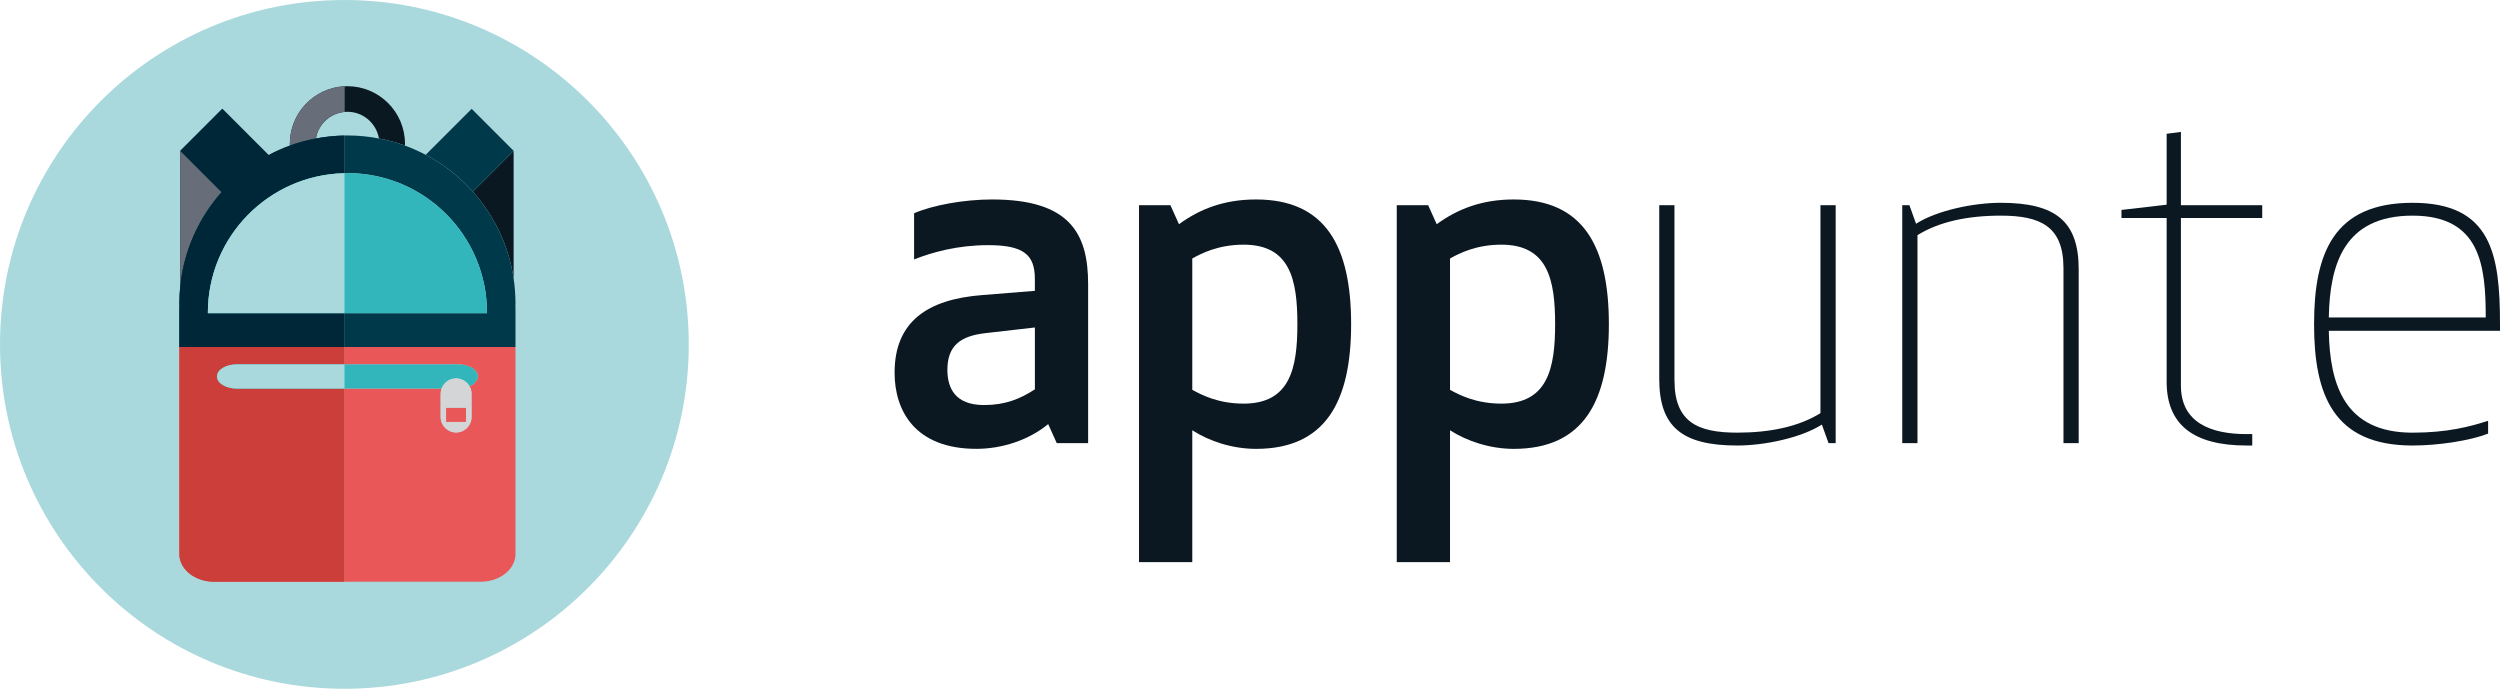
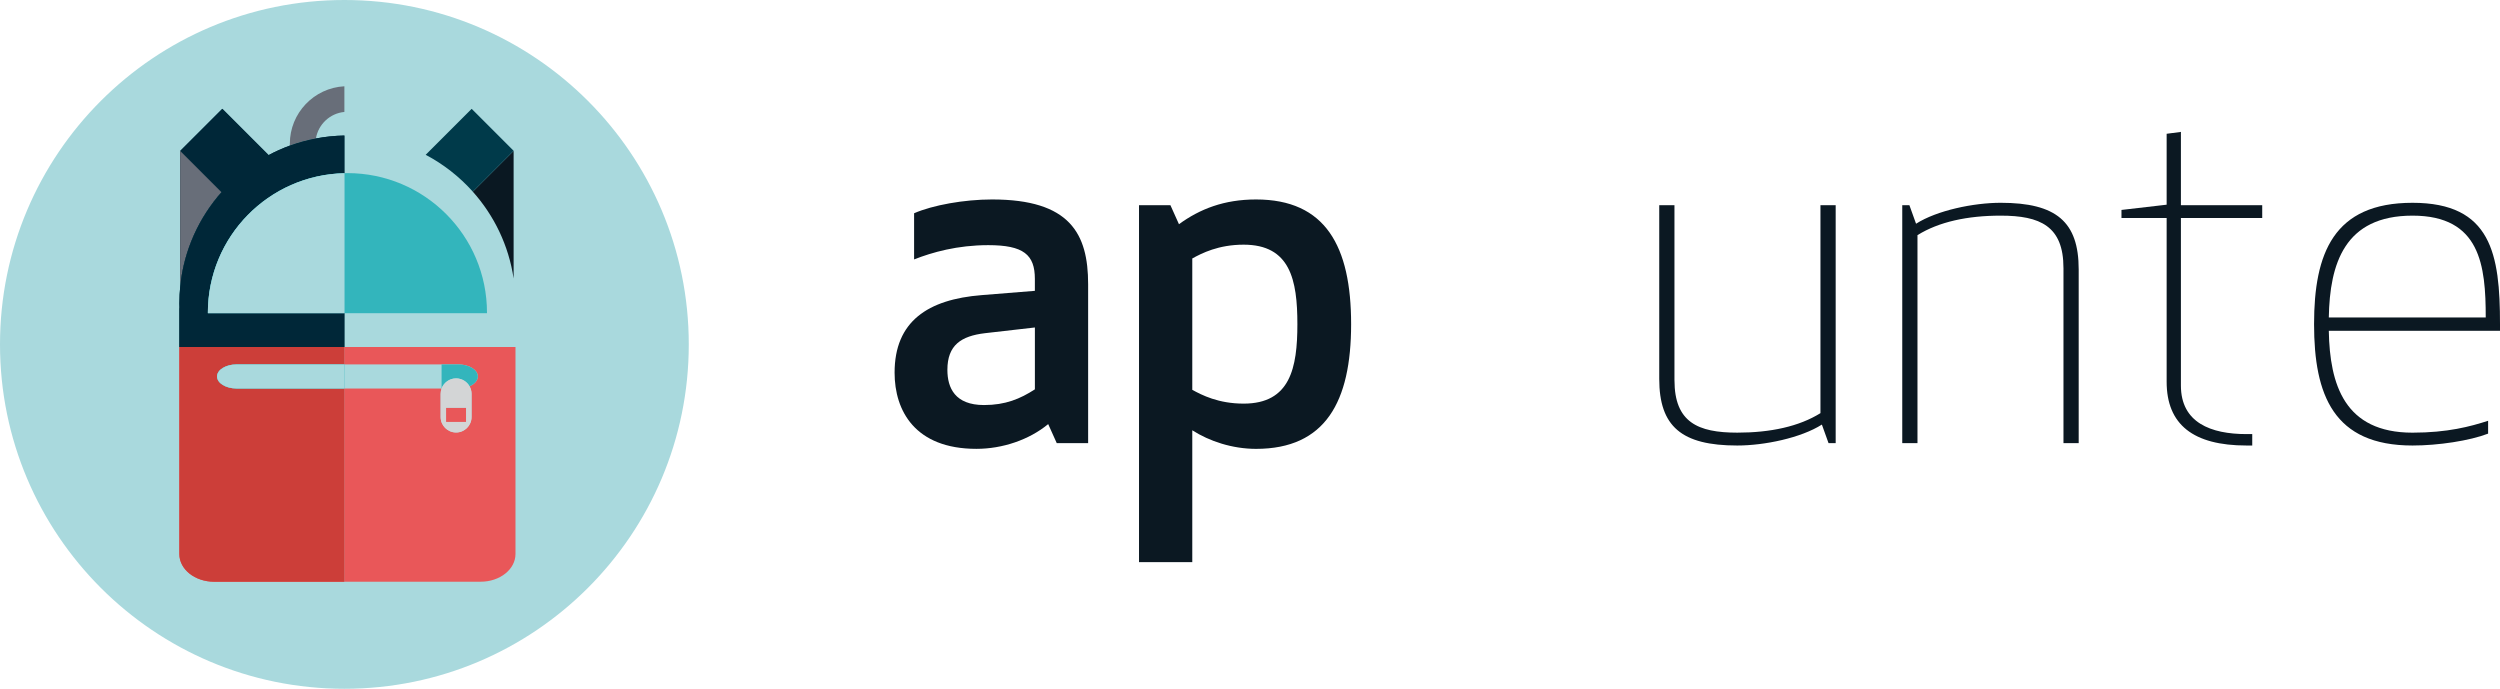
<svg xmlns="http://www.w3.org/2000/svg" version="1.1" id="Layer_1" x="0px" y="0px" width="225.037px" height="62px" viewBox="0 0 225.037 62" enable-background="new 0 0 225.037 62" xml:space="preserve">
  <g>
    <path fill="#0B1822" d="M88.96,22.067c-2.782,0-5.051,0.643-6.678,1.285v-4.156c1.669-0.728,4.495-1.242,7.02-1.242   c7.021,0,8.646,3.084,8.646,7.626v14.309h-2.825l-0.77-1.714c-1.712,1.414-4.11,2.228-6.464,2.228   c-5.522,0-7.363-3.428-7.363-6.854c0-4.627,2.997-6.598,7.833-6.983l4.794-0.386v-1.071C93.155,22.923,92.128,22.067,88.96,22.067z    M88.661,29.992c-2.141,0.257-3.382,1.071-3.382,3.299c0,1.627,0.685,3.169,3.296,3.169c1.926,0,3.253-0.556,4.58-1.414v-5.569   L88.661,29.992z" />
    <path fill="#0B1822" d="M107.323,38.732v11.867h-4.795V18.468h2.826l0.77,1.714c1.884-1.372,4.066-2.228,6.936-2.228   c6.249,0,8.561,4.199,8.561,11.225c0,6.983-2.312,11.225-8.561,11.225C110.919,40.403,108.864,39.717,107.323,38.732z    M116.784,29.178c0-3.984-0.643-7.154-4.838-7.154c-2.269,0-3.768,0.771-4.623,1.242V35.09c0.855,0.471,2.354,1.242,4.623,1.242   C116.142,36.333,116.784,33.12,116.784,29.178z" />
-     <path fill="#0B1822" d="M130.523,38.732v11.867h-4.794V18.468h2.825l0.771,1.714c1.883-1.372,4.066-2.228,6.935-2.228   c6.249,0,8.562,4.199,8.562,11.225c0,6.983-2.312,11.225-8.562,11.225C134.12,40.403,132.065,39.717,130.523,38.732z    M139.984,29.178c0-3.984-0.643-7.154-4.837-7.154c-2.27,0-3.768,0.771-4.624,1.242V35.09c0.856,0.471,2.354,1.242,4.624,1.242   C139.342,36.333,139.984,33.12,139.984,29.178z" />
    <path fill="#0B1822" d="M150.728,34.233c0,3.77,2.097,4.712,5.65,4.712c2.996,0,5.564-0.557,7.49-1.756V18.468h1.37v21.421h-0.642   l-0.6-1.671c-1.883,1.2-5.18,1.885-7.619,1.885c-5.009,0-7.021-1.714-7.021-5.998V18.468h1.37V34.233z" />
    <path fill="#0B1822" d="M185.742,24.123c0-3.77-2.098-4.712-5.651-4.712c-2.996,0-5.564,0.557-7.49,1.756v18.722h-1.37V18.468   h0.642l0.6,1.671c1.883-1.2,5.18-1.885,7.619-1.885c5.009,0,7.021,1.714,7.021,5.998v15.637h-1.37V24.123z" />
    <path fill="#0B1822" d="M202.735,40.103h-0.514c-4.795,0-7.191-1.885-7.191-5.741V19.625h-4.066v-0.728l4.066-0.472v-6.383   l1.284-0.171v6.597h7.319v1.157h-7.319v15.081c0,3.341,2.696,4.369,5.907,4.369h0.514V40.103z" />
    <path fill="#0B1822" d="M223.967,37.875v1.158c-1.669,0.643-4.494,1.07-6.806,1.07c-7.106,0-8.861-4.541-8.861-10.924   s1.755-10.924,8.861-10.924c7.105,0,7.876,4.626,7.876,10.924v0.6h-15.41c0.085,4.841,1.412,9.168,7.534,9.168   C220.328,38.946,222.383,38.389,223.967,37.875z M223.753,28.579c0-4.67-0.471-9.168-6.592-9.168c-6.122,0-7.449,4.327-7.534,9.168   H223.753z" />
  </g>
  <g>
    <circle fill="#A9D9DD" cx="31" cy="31" r="31" />
    <g>
      <path fill="#0A1822" d="M46.233,25.072V13.579h-0.002l-3.673,3.672C44.476,19.398,45.79,22.092,46.233,25.072z" />
      <path fill="#003A4A" d="M42.558,17.25l3.673-3.672l0.002-0.003l-3.778-3.779l-4.138,4.138    C39.923,14.781,41.359,15.909,42.558,17.25z" />
-       <path fill="#0A1822" d="M31.273,10.063c1.423,0,2.606,1.04,2.836,2.4c0.805,0.153,1.588,0.366,2.343,0.641    c0.001-0.055,0.004-0.106,0.004-0.16c0-2.86-2.326-5.185-5.184-5.185c-0.091,0-0.183,0.002-0.273,0.007v2.31    C31.089,10.068,31.18,10.063,31.273,10.063" />
-       <path fill="#003A4A" d="M46.402,27.322c0-0.764-0.058-1.515-0.168-2.25c-0.443-2.98-1.758-5.673-3.675-7.821    c-1.199-1.341-2.635-2.47-4.241-3.316c-0.599-0.316-1.221-0.596-1.864-0.83c-0.755-0.275-1.538-0.488-2.343-0.641    c-0.919-0.174-1.867-0.271-2.836-0.271c-0.091,0-0.183,0.007-0.273,0.007v3.391c0.091-0.001,0.181-0.007,0.273-0.007    c6.939,0,12.563,5.625,12.563,12.564v0.045H31v3.042h15.402v-3.422c0-0.05-0.006-0.101-0.009-0.15    C46.396,27.549,46.402,27.436,46.402,27.322" />
      <rect x="40.151" y="36.702" fill="#E95759" width="1.805" height="1.282" />
      <path fill="#E95759" d="M31,31.235V32.8h10.246c0.975,0,1.765,0.486,1.765,1.086c0,0.365-0.294,0.688-0.743,0.884    c0.113,0.203,0.179,0.433,0.179,0.68v2.086c0,0.77-0.624,1.393-1.392,1.393s-1.391-0.623-1.391-1.393v-2.086    c0-0.168,0.031-0.328,0.086-0.478H31v17.39h12.271c1.729,0,3.13-1.117,3.13-2.491V31.235H31" />
-       <path fill="#33B5BC" d="M39.749,34.974c0.195-0.533,0.706-0.914,1.305-0.914c0.522,0,0.976,0.288,1.213,0.711    c0.449-0.197,0.743-0.519,0.743-0.884c0-0.6-0.79-1.086-1.765-1.086H31v2.173H39.749" />
+       <path fill="#33B5BC" d="M39.749,34.974c0.195-0.533,0.706-0.914,1.305-0.914c0.522,0,0.976,0.288,1.213,0.711    c0.449-0.197,0.743-0.519,0.743-0.884c0-0.6-0.79-1.086-1.765-1.086H31H39.749" />
      <path fill="#33B5BC" d="M31,28.192h12.836v-0.045c0-6.938-5.624-12.564-12.563-12.564c-0.093,0-0.183,0.006-0.273,0.007V28.192" />
      <path fill="#D3D5D6" d="M41.054,34.06c-0.599,0-1.109,0.381-1.305,0.914c-0.055,0.15-0.086,0.31-0.086,0.478v2.086    c0,0.77,0.622,1.393,1.391,1.393s1.392-0.623,1.392-1.393v-2.086c0-0.247-0.066-0.478-0.179-0.68    C42.029,34.348,41.576,34.06,41.054,34.06z M41.956,37.983h-1.805v-1.282h1.805V37.983z" />
      <path fill="#0A1822" d="M16.235,13.579h-0.003v12.109c0.346-3.204,1.691-6.107,3.718-8.395L16.235,13.579" />
      <path fill="#686E79" d="M16.235,13.579h-0.003v12.109l0,0c0.346-3.204,1.691-6.107,3.718-8.395L16.235,13.579" />
-       <path fill="#0A1822" d="M26.089,12.944c0,0.054,0.002,0.105,0.005,0.16c0.753-0.275,1.537-0.488,2.343-0.641    C28.65,11.192,29.7,10.199,31,10.077v-2.31C28.268,7.909,26.089,10.177,26.089,12.944" />
      <path fill="#686E79" d="M31,7.767c-2.732,0.142-4.911,2.41-4.911,5.178c0,0.054,0.002,0.105,0.005,0.16l0,0    c0.753-0.275,1.537-0.488,2.343-0.641l0,0C28.65,11.192,29.7,10.199,31,10.077V7.767" />
      <path fill="#003A4A" d="M26.094,13.104c-0.663,0.242-1.302,0.529-1.916,0.856l-4.166-4.165l-3.78,3.779l0.003,0.003l3.715,3.714    c-2.027,2.287-3.373,5.19-3.718,8.395c-0.058,0.538-0.088,1.082-0.088,1.634c0,0.114,0.007,0.228,0.009,0.341    c-0.003,0.049-0.009,0.1-0.009,0.15v3.422H31v-3.042H18.71v-0.045c0-6.847,5.478-12.411,12.29-12.557V12.2    c-0.875,0.016-1.731,0.106-2.563,0.264C27.631,12.616,26.847,12.83,26.094,13.104" />
      <path fill="#002738" d="M20.012,9.796l-3.78,3.779l0.003,0.003l3.715,3.714l0,0l0,0c-2.027,2.287-3.373,5.19-3.718,8.395l0,0    c-0.058,0.538-0.088,1.082-0.088,1.634c0,0.114,0.007,0.228,0.009,0.341l0,0l0,0c-0.003,0.049-0.009,0.1-0.009,0.15v3.422H31    v-3.042H18.71v-0.045l0,0l0,0l0,0c0-6.847,5.478-12.411,12.29-12.557V12.2c-0.875,0.016-1.731,0.106-2.563,0.264l0,0    c-0.806,0.153-1.589,0.366-2.343,0.641l0,0c-0.663,0.242-1.302,0.529-1.916,0.856L20.012,9.796" />
      <path fill="#E95759" d="M21.3,34.974c-0.975,0-1.765-0.486-1.765-1.087c0-0.6,0.79-1.086,1.765-1.086H31v-1.565H16.144v18.638    c0,1.374,1.401,2.491,3.129,2.491H31v-17.39H21.3" />
      <path fill="#CC3E39" d="M31,31.235L31,31.235H16.144v18.638c0,1.374,1.401,2.491,3.129,2.491H31v-17.39h-9.7    c-0.975,0-1.765-0.486-1.765-1.087l0,0l0,0l0,0l0,0l0,0l0,0c0-0.6,0.79-1.086,1.765-1.086H31V31.235" />
      <path fill="#33B5BC" d="M19.535,33.887c0,0.601,0.79,1.087,1.765,1.087H31V32.8h-9.7C20.325,32.8,19.535,33.287,19.535,33.887" />
      <path fill="#A9D9DD" d="M31,32.8L31,32.8h-9.7c-0.975,0-1.765,0.486-1.765,1.086c0,0.601,0.79,1.087,1.765,1.087H31V32.8" />
      <path fill="#33B5BC" d="M18.71,28.147v0.045H31V15.591C24.188,15.737,18.71,21.301,18.71,28.147" />
      <path fill="#A9D9DD" d="M31,15.591L31,15.591c-6.812,0.146-12.29,5.71-12.29,12.557v0.045H31V15.591" />
    </g>
  </g>
</svg>